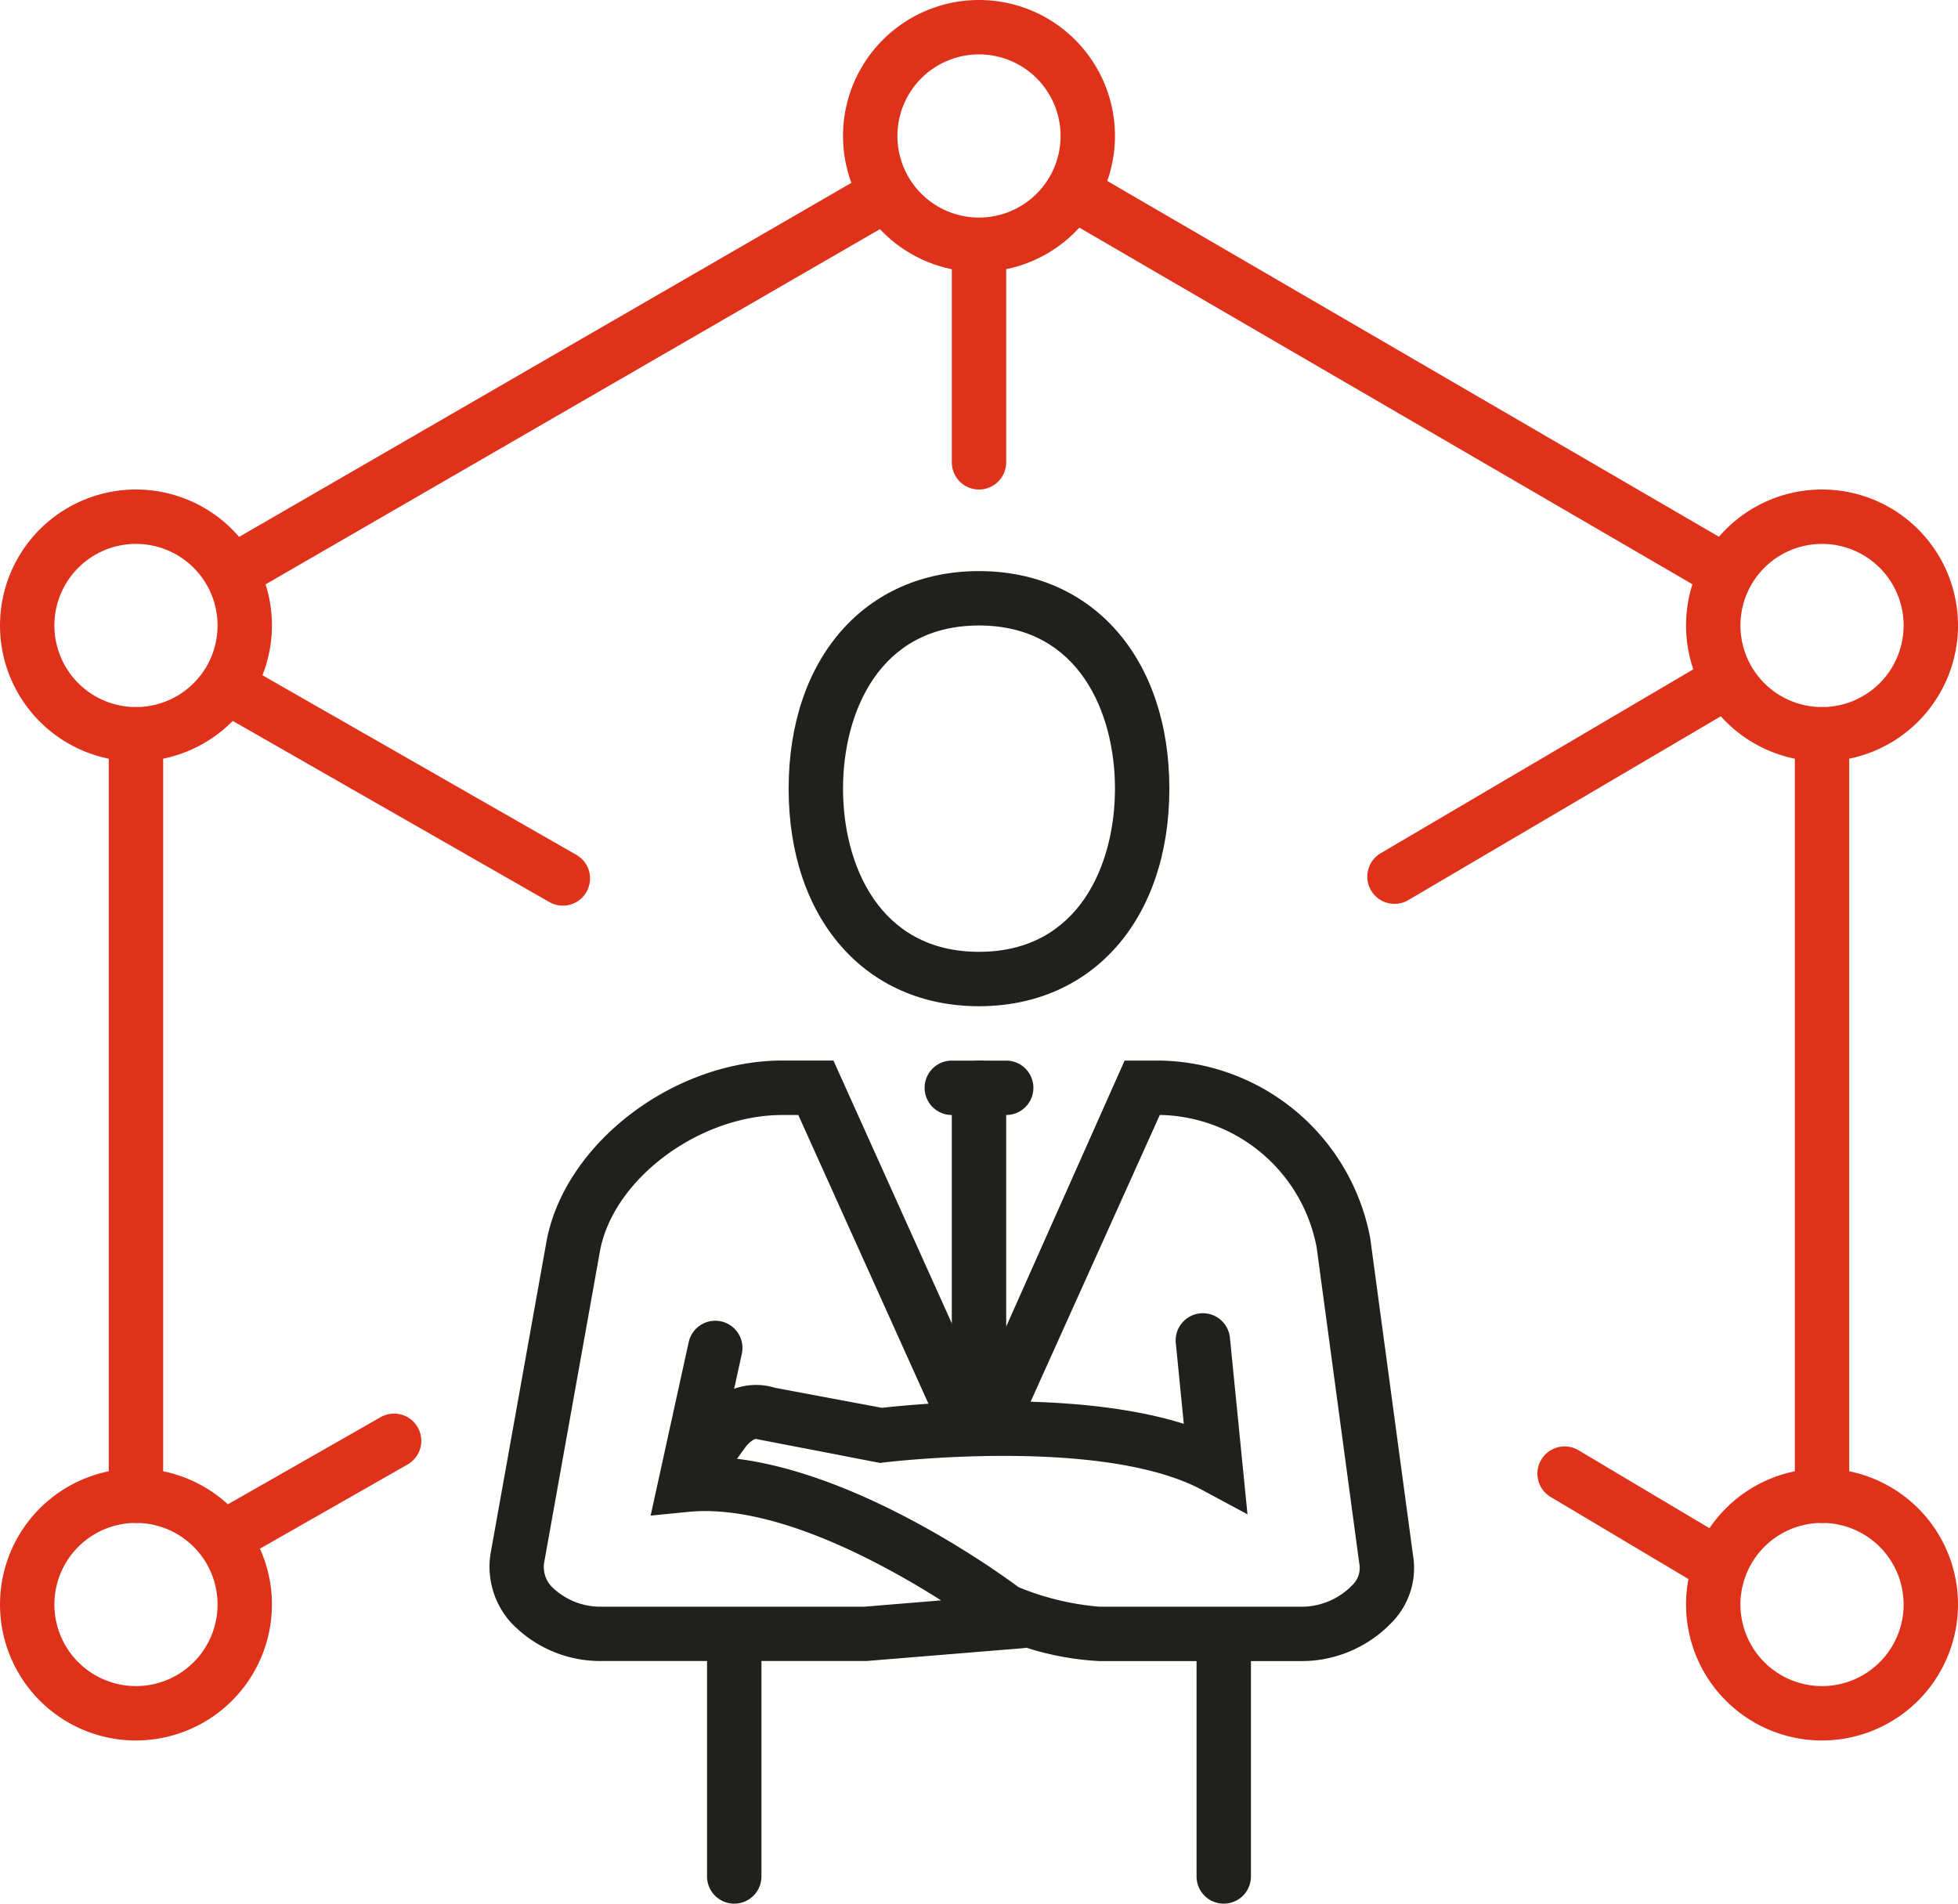
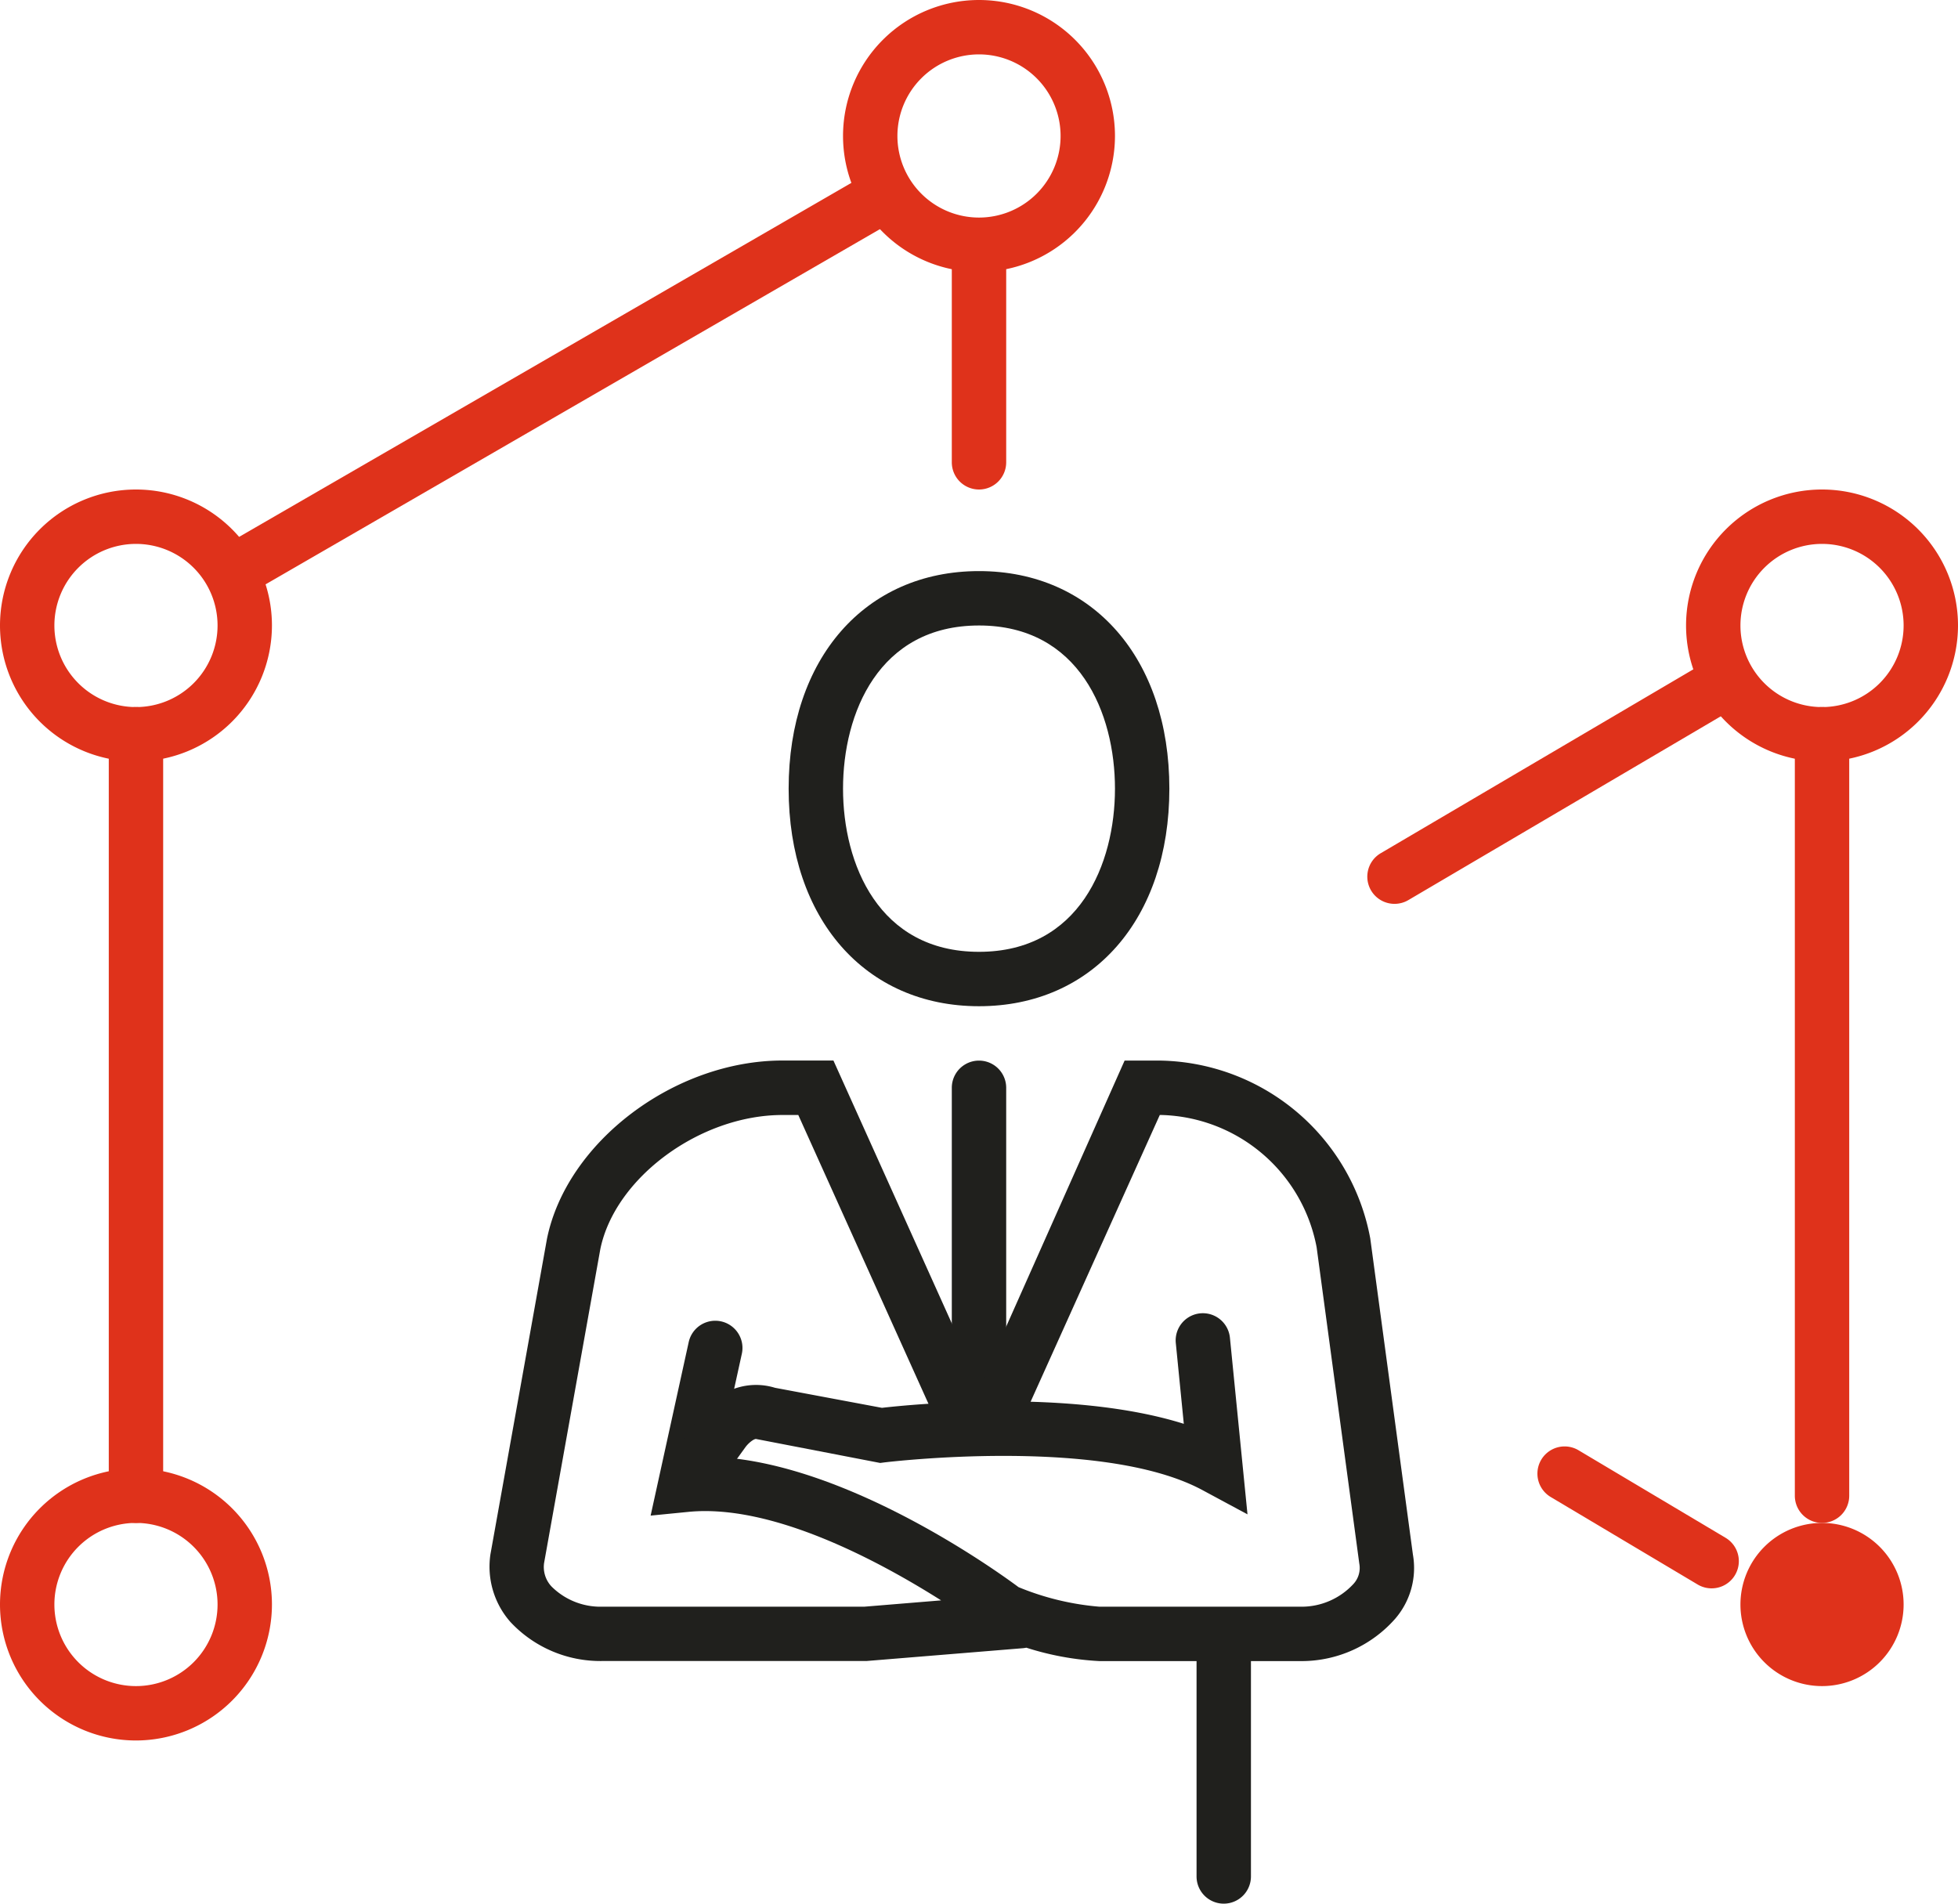
<svg xmlns="http://www.w3.org/2000/svg" width="72" height="70" viewBox="0 0 72 70">
  <g id="Group_1243" data-name="Group 1243" transform="translate(-1551.46 -862.046)">
    <g id="Group_1240" data-name="Group 1240">
      <path id="Path_2169" data-name="Path 2169" d="M1618.46,918.046a1,1,0,0,1-1-1v-28a1,1,0,0,1,2,0v28A1,1,0,0,1,1618.46,918.046Z" fill="#df321b" />
-       <path id="Path_2170" data-name="Path 2170" d="M1614.843,884.043a1,1,0,0,1-.5-.136l-23.634-13.747a1,1,0,1,1,1.006-1.728l23.634,13.747a1,1,0,0,1-.5,1.864Z" fill="#df321b" />
      <path id="Path_2171" data-name="Path 2171" d="M1560.073,884.046a1,1,0,0,1-.5-1.865l23.638-13.667a1,1,0,1,1,1,1.73l-23.638,13.667A.989.989,0,0,1,1560.073,884.046Z" fill="#df321b" />
      <path id="Path_2172" data-name="Path 2172" d="M1556.46,918.046a1,1,0,0,1-1-1v-28a1,1,0,0,1,2,0v28A1,1,0,0,1,1556.46,918.046Z" fill="#df321b" />
      <path id="Path_2173" data-name="Path 2173" d="M1587.46,880.046a1,1,0,0,1-1-1v-7.251a1,1,0,0,1,2,0v7.251A1,1,0,0,1,1587.46,880.046Z" fill="#df321b" />
-       <path id="Path_2174" data-name="Path 2174" d="M1559.756,919.564a1,1,0,0,1-.5-1.87l6.2-3.536a1,1,0,0,1,.991,1.739l-6.2,3.536A.994.994,0,0,1,1559.756,919.564Z" fill="#df321b" />
      <path id="Path_2175" data-name="Path 2175" d="M1602.74,895.282a1,1,0,0,1-.508-1.862l12.048-7.087a1,1,0,0,1,1.013,1.725l-12.047,7.087A1,1,0,0,1,1602.74,895.282Z" fill="#df321b" />
-       <path id="Path_2176" data-name="Path 2176" d="M1572.161,895.348a.991.991,0,0,1-.5-.132l-12.035-6.885a1,1,0,0,1,.993-1.736l12.035,6.885a1,1,0,0,1-.5,1.868Z" fill="#df321b" />
      <path id="Path_2177" data-name="Path 2177" d="M1614.4,920.452a1,1,0,0,1-.511-.14l-5.406-3.219a1,1,0,1,1,1.023-1.719l5.407,3.219a1,1,0,0,1-.513,1.859Z" fill="#df321b" />
      <path id="Path_2178" data-name="Path 2178" d="M1618.46,890.046a5,5,0,1,1,5-5A5.006,5.006,0,0,1,1618.46,890.046Zm0-8a3,3,0,1,0,3,3A3,3,0,0,0,1618.46,882.046Z" fill="#df321b" />
-       <path id="Path_2179" data-name="Path 2179" d="M1618.46,926.046a5,5,0,1,1,5-5A5.006,5.006,0,0,1,1618.46,926.046Zm0-8a3,3,0,1,0,3,3A3,3,0,0,0,1618.46,918.046Z" fill="#df321b" />
+       <path id="Path_2179" data-name="Path 2179" d="M1618.46,926.046A5.006,5.006,0,0,1,1618.46,926.046Zm0-8a3,3,0,1,0,3,3A3,3,0,0,0,1618.46,918.046Z" fill="#df321b" />
      <path id="Path_2180" data-name="Path 2180" d="M1556.46,926.046a5,5,0,1,1,5-5A5.006,5.006,0,0,1,1556.46,926.046Zm0-8a3,3,0,1,0,3,3A3,3,0,0,0,1556.46,918.046Z" fill="#df321b" />
      <path id="Path_2181" data-name="Path 2181" d="M1556.46,890.046a5,5,0,1,1,5-5A5.006,5.006,0,0,1,1556.46,890.046Zm0-8a3,3,0,1,0,3,3A3,3,0,0,0,1556.46,882.046Z" fill="#df321b" />
      <path id="Path_2182" data-name="Path 2182" d="M1587.46,872.046a5,5,0,1,1,5-5A5.006,5.006,0,0,1,1587.46,872.046Zm0-8a3,3,0,1,0,3,3A3,3,0,0,0,1587.46,864.046Z" fill="#df321b" />
    </g>
    <g id="Group_1242" data-name="Group 1242">
      <g id="Group_1241" data-name="Group 1241">
        <path id="Path_2183" data-name="Path 2183" d="M1587.46,899.046c-4.187,0-7-3.215-7-8s2.813-8,7-8,7,3.215,7,8S1591.647,899.046,1587.46,899.046Zm0-14c-3.69,0-5,3.232-5,6s1.31,6,5,6,5-3.232,5-6S1591.151,885.046,1587.46,885.046Z" fill="#20201d" />
        <path id="Path_2184" data-name="Path 2184" d="M1596.46,932.046a1,1,0,0,1-1-1v-8a1,1,0,0,1,2,0v8A1,1,0,0,1,1596.46,932.046Z" fill="#20201d" />
-         <path id="Path_2185" data-name="Path 2185" d="M1578.46,932.046a1,1,0,0,1-1-1v-8a1,1,0,0,1,2,0v8A1,1,0,0,1,1578.46,932.046Z" fill="#20201d" />
-         <path id="Path_2186" data-name="Path 2186" d="M1588.46,903.046h-2a1,1,0,0,1,0-2h2a1,1,0,0,1,0,2Z" fill="#20201d" />
        <path id="Path_2187" data-name="Path 2187" d="M1587.46,914.046a1,1,0,0,1-1-1v-11a1,1,0,0,1,2,0v11A1,1,0,0,1,1587.46,914.046Z" fill="#20201d" />
        <path id="Path_2188" data-name="Path 2188" d="M1599.323,923.127h-7.431a10.586,10.586,0,0,1-2.691-.493,1.135,1.135,0,0,1-.13.019l-5.752.471-9.733,0a4.52,4.52,0,0,1-3.359-1.438,3.074,3.074,0,0,1-.732-2.49l2.078-11.595c.725-3.566,4.69-6.558,8.661-6.558h1.873L1587.492,913l5.322-11.954h1.361a8,8,0,0,1,7.672,6.535l1.569,11.63a2.853,2.853,0,0,1-.654,2.361A4.588,4.588,0,0,1,1599.323,923.127Zm-10.408-2.719a9.92,9.92,0,0,0,2.977.719h7.431a2.594,2.594,0,0,0,1.894-.824.866.866,0,0,0,.227-.764l-1.568-11.625a5.974,5.974,0,0,0-5.7-4.868h-.068l-4.855,10.776a2.021,2.021,0,0,1-1.792,1.116,2,2,0,0,1-1.76-1.053l-4.886-10.839h-.58c-3.032,0-6.162,2.306-6.7,4.934l-2.068,11.542a1.047,1.047,0,0,0,.271.859,2.549,2.549,0,0,0,1.846.746h9.652l2.831-.233c-2.231-1.411-6.2-3.569-9.313-3.252l-1.369.135,1.4-6.379a1,1,0,0,1,1.954.428l-.834,3.8C1582.716,915.919,1588.146,919.836,1588.915,920.408Z" fill="#20201d" />
        <path id="Path_2189" data-name="Path 2189" d="M1597.333,917.731l-1.653-.89c-3.693-1.99-11.62-1.029-11.7-1.02l-.154.02-4.546-.878c-.067-.032-.28.121-.411.3l-1.21,1.676a1,1,0,1,1-1.622-1.17l1.21-1.677a2.372,2.372,0,0,1,2.711-1.015l3.933.737c1.071-.123,6.975-.711,11.1.588l-.294-2.967a1,1,0,0,1,1.99-.2Z" fill="#20201d" />
      </g>
    </g>
  </g>
</svg>